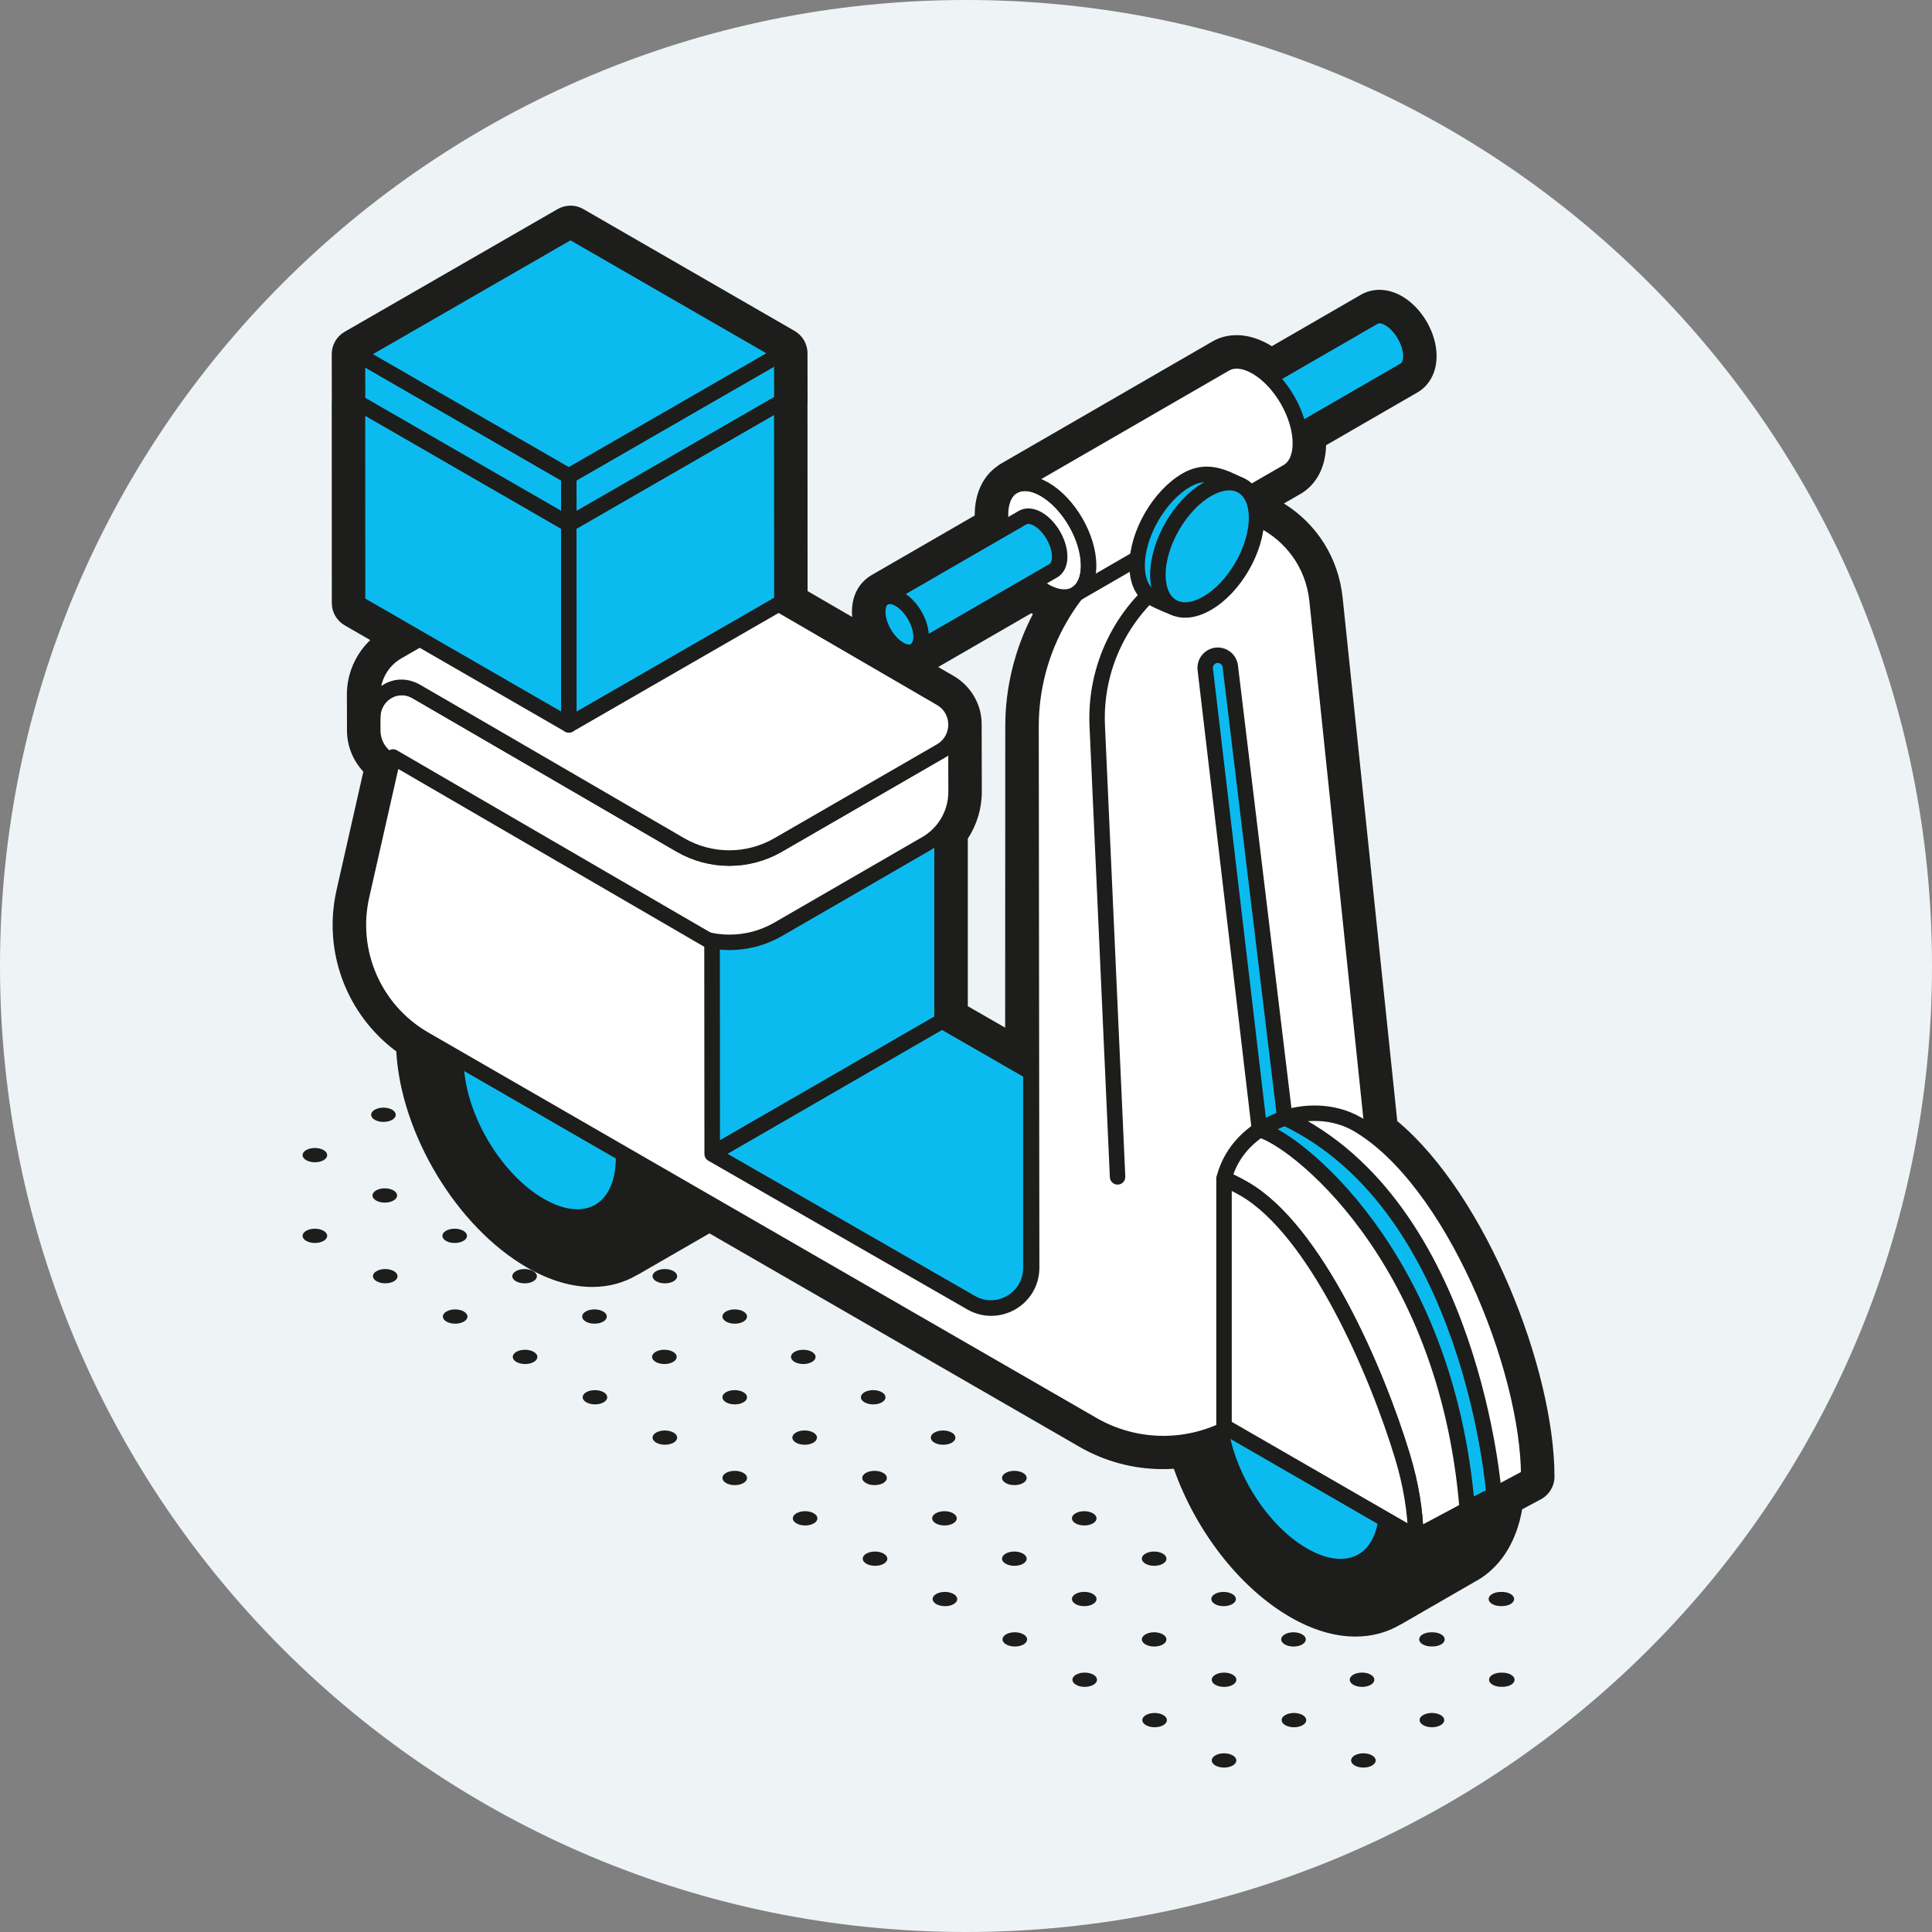
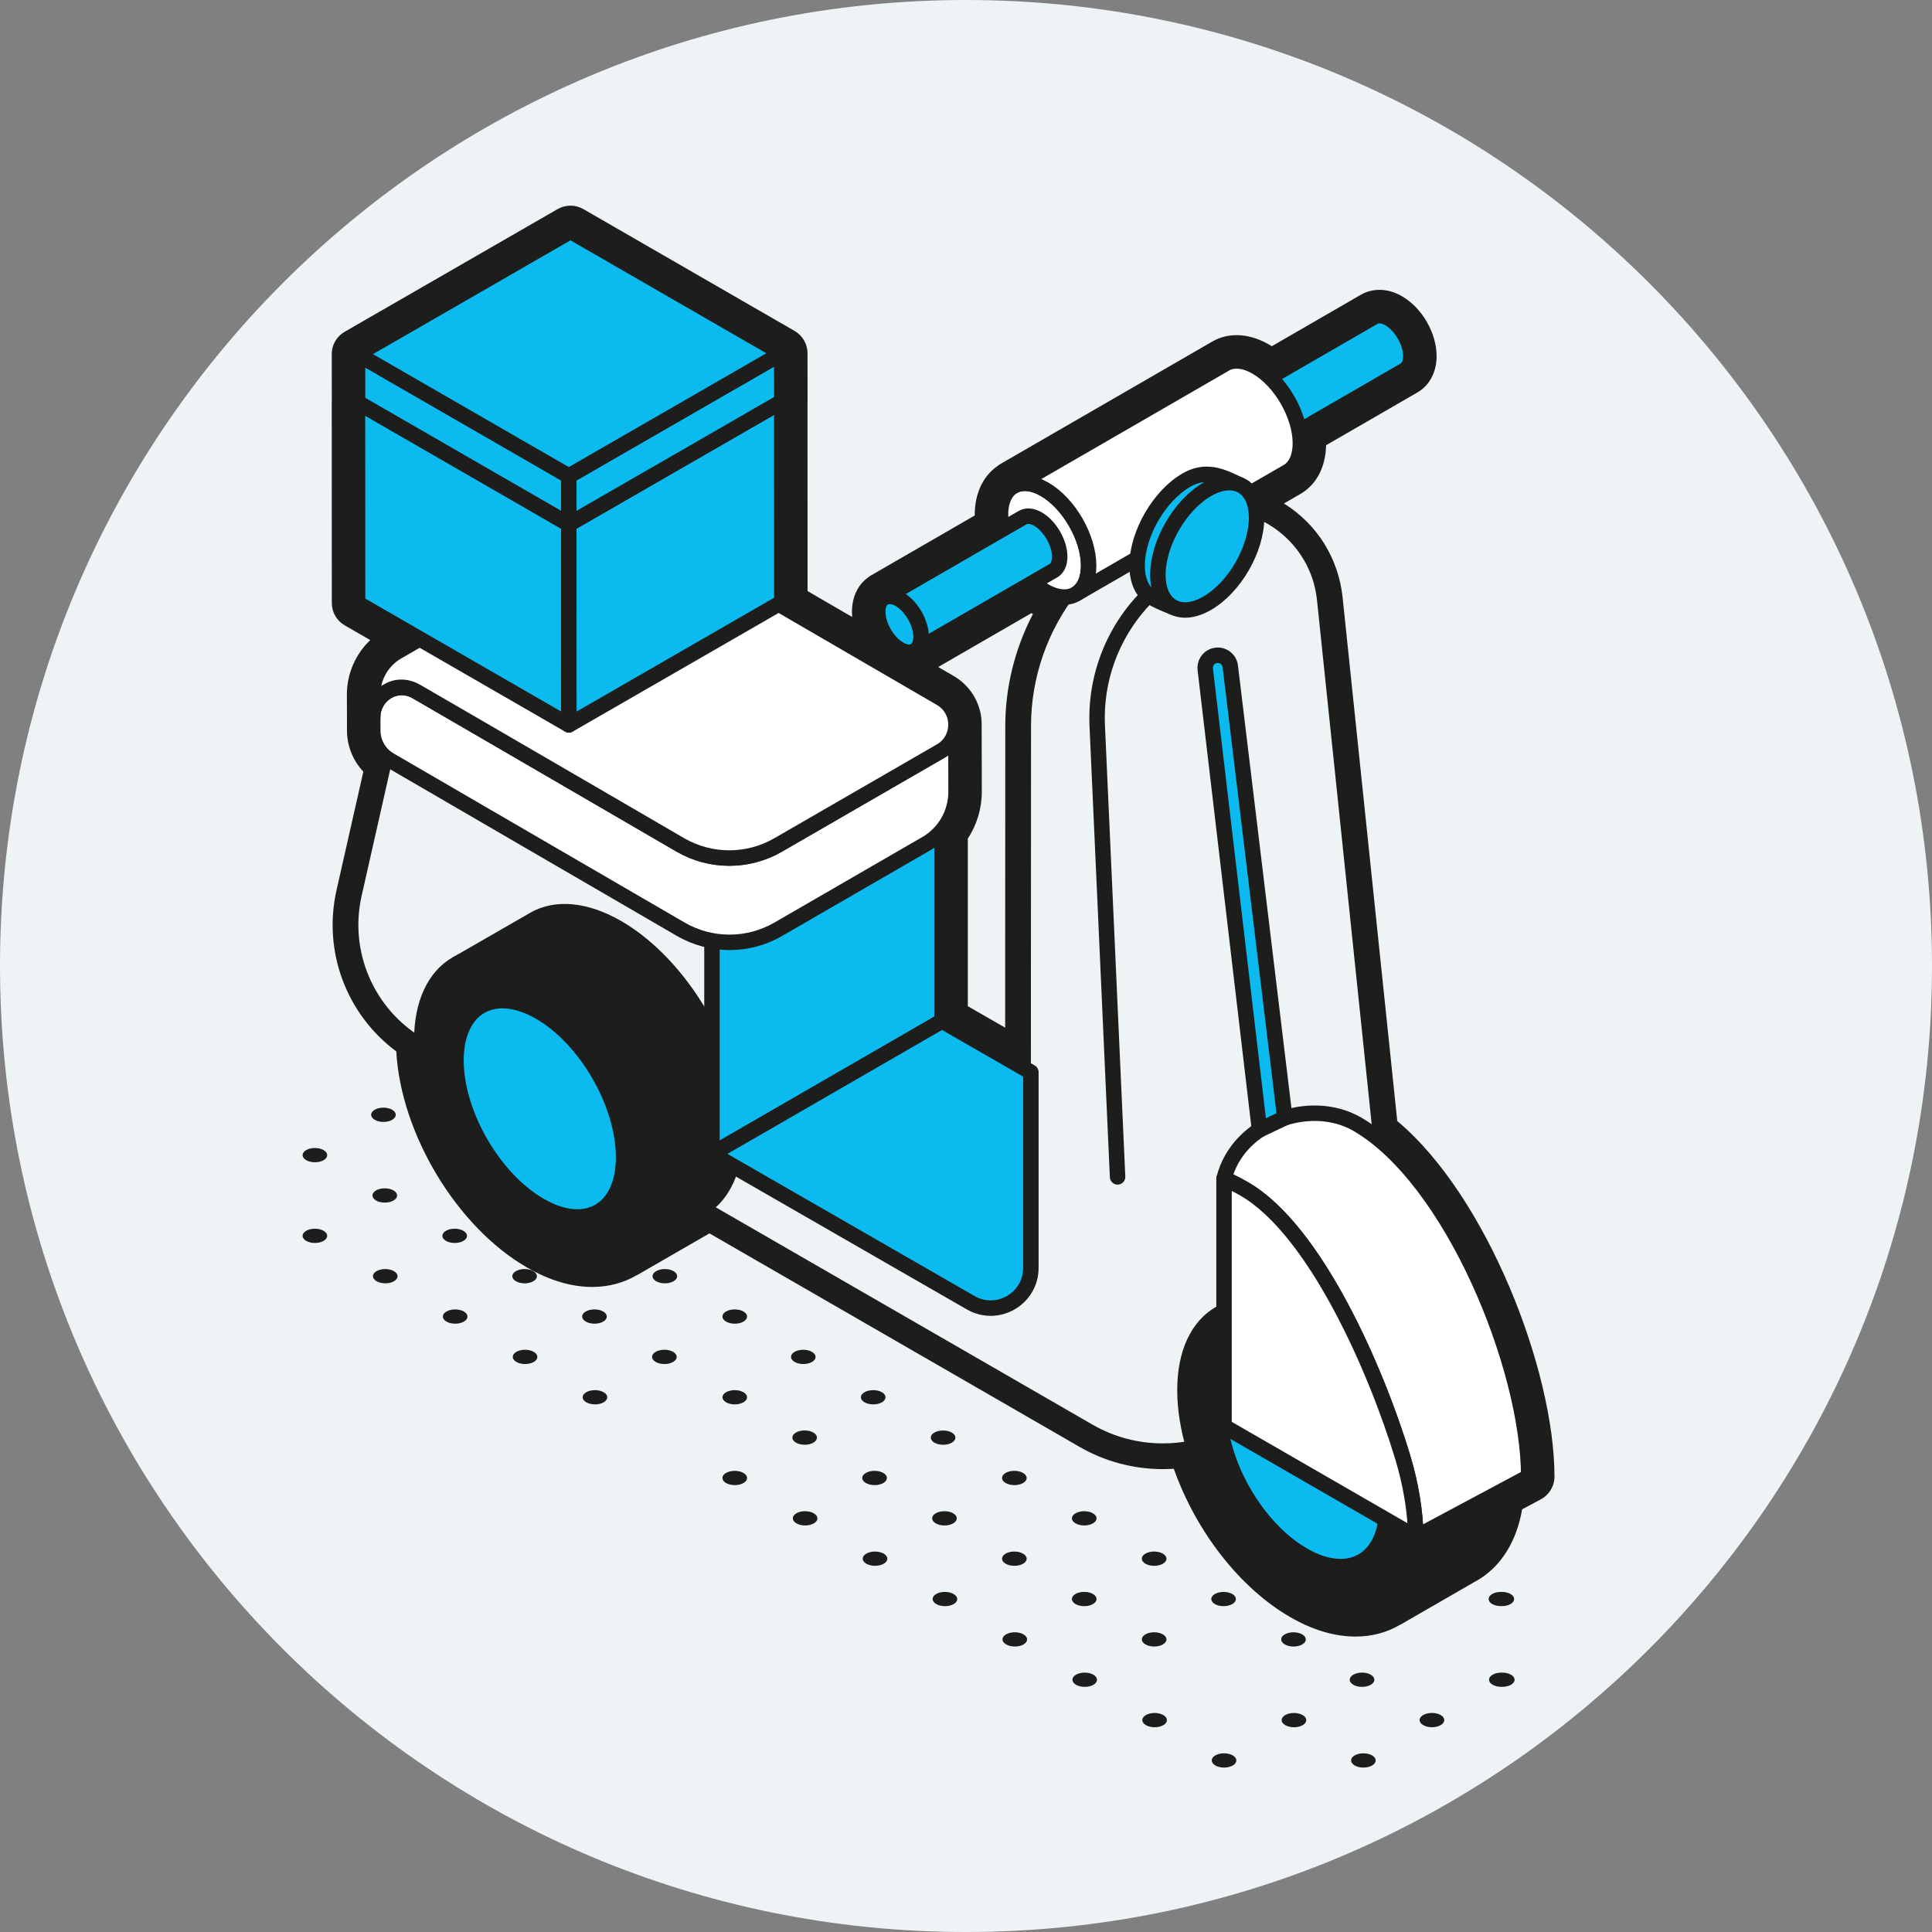
<svg xmlns="http://www.w3.org/2000/svg" width="125" height="125" viewBox="0 0 125 125" fill="none">
  <rect x="0" y="0" width="125" height="125" fill="#808080" stroke="none" />
  <g clip-path="url(#clip0_1223_56409)">
    <path d="M62.5 125C97.018 125 125 97.018 125 62.5C125 27.982 97.018 0 62.5 0C27.982 0 0 27.982 0 62.5C0 97.018 27.982 125 62.5 125Z" fill="#EEF4F6" />
    <path d="M52.656 98.562C52.346 98.742 51.842 98.742 51.529 98.562C51.217 98.382 51.217 98.09 51.525 97.91C51.837 97.729 52.341 97.729 52.651 97.91C52.964 98.091 52.966 98.382 52.655 98.563L52.656 98.562Z" fill="#1D1D1B" />
    <path d="M57.178 101.173C56.869 101.353 56.364 101.353 56.052 101.173C55.74 100.993 55.739 100.701 56.048 100.521C56.359 100.34 56.864 100.34 57.175 100.52C57.489 100.701 57.49 100.993 57.179 101.174L57.178 101.173Z" fill="#1D1D1B" />
    <path d="M61.702 103.785C61.393 103.964 60.888 103.964 60.575 103.784C60.263 103.604 60.261 103.312 60.569 103.132C60.88 102.951 61.385 102.951 61.698 103.132C62.01 103.313 62.012 103.605 61.701 103.786L61.702 103.785Z" fill="#1D1D1B" />
    <path d="M66.222 106.395C65.913 106.574 65.409 106.574 65.098 106.395C64.784 106.214 64.783 105.922 65.092 105.743C65.403 105.562 65.908 105.562 66.22 105.743C66.531 105.922 66.533 106.214 66.222 106.395Z" fill="#1D1D1B" />
    <path d="M52.626 93.339C52.315 93.52 51.81 93.52 51.499 93.34C51.187 93.159 51.185 92.868 51.496 92.686C51.807 92.505 52.312 92.505 52.624 92.686C52.935 92.866 52.937 93.157 52.626 93.338V93.339Z" fill="#1D1D1B" />
    <path d="M56.019 95.298C56.33 95.118 56.835 95.118 57.146 95.297C57.458 95.478 57.46 95.77 57.149 95.951C56.838 96.132 56.333 96.132 56.021 95.951C55.709 95.772 55.708 95.479 56.019 95.298Z" fill="#1D1D1B" />
    <path d="M65.064 95.298C65.375 95.118 65.88 95.118 66.191 95.297C66.503 95.478 66.505 95.77 66.194 95.951C65.883 96.132 65.378 96.132 65.066 95.951C64.754 95.772 64.753 95.479 65.064 95.298Z" fill="#1D1D1B" />
    <path d="M61.672 98.562C61.361 98.743 60.856 98.743 60.544 98.562C60.233 98.383 60.231 98.091 60.542 97.91C60.853 97.729 61.358 97.729 61.669 97.91C61.981 98.091 61.983 98.382 61.672 98.562Z" fill="#1D1D1B" />
    <path d="M70.715 98.562C70.404 98.743 69.899 98.743 69.587 98.562C69.276 98.383 69.274 98.091 69.585 97.91C69.896 97.729 70.401 97.729 70.712 97.91C71.024 98.091 71.026 98.382 70.715 98.562Z" fill="#1D1D1B" />
    <path d="M65.063 100.52C65.374 100.339 65.879 100.339 66.191 100.52C66.504 100.701 66.505 100.993 66.194 101.173C65.883 101.354 65.379 101.354 65.066 101.173C64.754 100.993 64.752 100.701 65.063 100.52Z" fill="#1D1D1B" />
    <path d="M74.108 100.52C74.419 100.339 74.923 100.339 75.236 100.52C75.548 100.701 75.55 100.993 75.239 101.173C74.928 101.354 74.423 101.354 74.111 101.173C73.798 100.993 73.797 100.701 74.108 100.52Z" fill="#1D1D1B" />
    <path d="M70.715 103.783C70.404 103.964 69.899 103.964 69.588 103.784C69.275 103.603 69.273 103.311 69.585 103.13C69.896 102.949 70.401 102.949 70.713 103.13C71.024 103.31 71.026 103.603 70.715 103.783Z" fill="#1D1D1B" />
    <path d="M69.62 109.006C69.308 108.825 69.306 108.533 69.614 108.353C69.925 108.173 70.43 108.173 70.743 108.353C71.054 108.533 71.055 108.825 70.744 109.006C70.435 109.185 69.931 109.185 69.62 109.006Z" fill="#1D1D1B" />
    <path d="M74.138 110.965C74.448 110.784 74.953 110.784 75.264 110.964C75.577 111.145 75.578 111.437 75.268 111.617C74.958 111.797 74.453 111.797 74.141 111.617C73.83 111.437 73.828 111.145 74.138 110.965Z" fill="#1D1D1B" />
    <path d="M74.109 105.743C74.419 105.562 74.924 105.562 75.237 105.743C75.549 105.922 75.549 106.214 75.239 106.395C74.928 106.576 74.423 106.576 74.112 106.395C73.799 106.214 73.798 105.923 74.109 105.743Z" fill="#1D1D1B" />
-     <path d="M78.631 108.353C78.943 108.173 79.447 108.173 79.758 108.353C80.07 108.533 80.072 108.826 79.761 109.007C79.45 109.188 78.945 109.188 78.633 109.007C78.321 108.828 78.32 108.534 78.631 108.353Z" fill="#1D1D1B" />
    <path d="M83.153 110.965C83.465 110.784 83.969 110.784 84.28 110.964C84.593 111.145 84.594 111.437 84.284 111.617C83.973 111.798 83.468 111.798 83.155 111.617C82.844 111.438 82.843 111.146 83.153 110.965Z" fill="#1D1D1B" />
    <path d="M78.602 103.131C78.911 102.952 79.415 102.952 79.728 103.132C80.039 103.311 80.041 103.603 79.732 103.783C79.42 103.964 78.916 103.964 78.605 103.784C78.293 103.603 78.291 103.311 78.602 103.13V103.131Z" fill="#1D1D1B" />
    <path d="M83.124 105.743C83.433 105.563 83.939 105.563 84.249 105.743C84.563 105.923 84.564 106.215 84.255 106.395C83.944 106.576 83.439 106.576 83.127 106.395C82.815 106.216 82.814 105.923 83.124 105.743Z" fill="#1D1D1B" />
    <path d="M87.647 113.573C87.957 113.394 88.461 113.394 88.772 113.573C89.085 113.754 89.087 114.046 88.777 114.226C88.466 114.407 87.962 114.407 87.649 114.226C87.338 114.046 87.337 113.754 87.647 113.573Z" fill="#1D1D1B" />
    <path d="M78.632 113.573C78.941 113.394 79.445 113.394 79.757 113.573C80.069 113.754 80.071 114.046 79.762 114.226C79.451 114.407 78.946 114.407 78.633 114.226C78.323 114.046 78.321 113.754 78.632 113.573Z" fill="#1D1D1B" />
    <path d="M96.546 103.129C96.707 103.036 96.921 102.993 97.133 102.997C97.348 102.992 97.566 103.034 97.731 103.129C98.042 103.308 98.043 103.601 97.732 103.782C97.57 103.877 97.353 103.918 97.14 103.914C96.927 103.918 96.711 103.877 96.547 103.782C96.237 103.602 96.235 103.31 96.546 103.129Z" fill="#1D1D1B" />
    <path d="M96.573 108.351C96.736 108.257 96.952 108.215 97.166 108.22C97.38 108.215 97.596 108.258 97.76 108.353C98.072 108.532 98.073 108.824 97.762 109.005C97.601 109.098 97.387 109.141 97.174 109.137C96.959 109.142 96.741 109.101 96.577 109.005C96.263 108.824 96.262 108.533 96.573 108.352V108.351Z" fill="#1D1D1B" />
-     <path d="M92.052 105.741C92.213 105.647 92.427 105.605 92.64 105.609C92.855 105.604 93.073 105.645 93.237 105.741C93.549 105.92 93.55 106.213 93.239 106.393C93.078 106.488 92.864 106.529 92.652 106.525C92.437 106.53 92.218 106.488 92.053 106.393C91.743 106.214 91.742 105.922 92.052 105.741Z" fill="#1D1D1B" />
    <path d="M92.08 110.963C92.391 110.782 92.896 110.782 93.208 110.963C93.521 111.143 93.522 111.435 93.212 111.616C92.901 111.797 92.396 111.797 92.083 111.616C91.77 111.435 91.768 111.143 92.08 110.963Z" fill="#1D1D1B" />
    <path d="M87.559 108.352C87.87 108.171 88.375 108.171 88.686 108.351C88.998 108.532 89 108.823 88.689 109.005C88.377 109.186 87.873 109.186 87.561 109.005C87.25 108.825 87.248 108.533 87.559 108.352Z" fill="#1D1D1B" />
    <path d="M60.453 92.688C60.764 92.507 61.269 92.507 61.58 92.688C61.893 92.868 61.894 93.161 61.584 93.342C61.274 93.521 60.769 93.521 60.457 93.341C60.146 93.162 60.144 92.868 60.453 92.688Z" fill="#1D1D1B" />
    <path d="M55.931 90.077C56.242 89.896 56.747 89.896 57.058 90.076C57.37 90.257 57.372 90.548 57.061 90.729C56.752 90.909 56.248 90.909 55.934 90.729C55.623 90.549 55.622 90.257 55.931 90.077Z" fill="#1D1D1B" />
    <path d="M46.972 90.077C47.283 89.896 47.788 89.896 48.099 90.076C48.412 90.257 48.413 90.548 48.102 90.729C47.793 90.909 47.289 90.909 46.976 90.729C46.665 90.549 46.663 90.257 46.972 90.077Z" fill="#1D1D1B" />
    <path d="M46.972 95.299C47.283 95.118 47.788 95.118 48.099 95.298C48.412 95.479 48.413 95.771 48.102 95.952C47.793 96.132 47.289 96.132 46.976 95.952C46.665 95.772 46.663 95.479 46.972 95.299Z" fill="#1D1D1B" />
    <path d="M46.972 84.854C47.283 84.673 47.788 84.673 48.099 84.853C48.412 85.034 48.413 85.326 48.102 85.507C47.793 85.687 47.289 85.687 46.976 85.507C46.665 85.327 46.663 85.034 46.972 84.854Z" fill="#1D1D1B" />
    <path d="M52.537 88.118C52.228 88.297 51.724 88.297 51.412 88.118C51.1 87.938 51.098 87.646 51.407 87.466C51.718 87.285 52.223 87.285 52.536 87.466C52.847 87.646 52.848 87.938 52.537 88.118Z" fill="#1D1D1B" />
    <path d="M25.491 82.896C25.181 83.075 24.677 83.075 24.364 82.895C24.052 82.716 24.052 82.423 24.36 82.243C24.672 82.062 25.176 82.062 25.486 82.243C25.799 82.424 25.801 82.716 25.49 82.897L25.491 82.896Z" fill="#1D1D1B" />
    <path d="M30.014 85.507C29.704 85.687 29.199 85.687 28.887 85.507C28.575 85.327 28.574 85.035 28.884 84.855C29.194 84.674 29.699 84.674 30.01 84.854C30.323 85.035 30.325 85.327 30.014 85.508L30.014 85.507Z" fill="#1D1D1B" />
    <path d="M34.537 88.118C34.228 88.297 33.723 88.297 33.41 88.118C33.098 87.938 33.096 87.645 33.404 87.465C33.715 87.284 34.22 87.284 34.533 87.465C34.845 87.646 34.847 87.938 34.536 88.119L34.537 88.118Z" fill="#1D1D1B" />
    <path d="M39.057 90.729C38.748 90.908 38.243 90.908 37.933 90.729C37.619 90.548 37.618 90.256 37.927 90.077C38.238 89.896 38.743 89.896 39.055 90.077C39.366 90.256 39.368 90.548 39.057 90.729Z" fill="#1D1D1B" />
    <path d="M25.461 77.673C25.15 77.854 24.645 77.854 24.334 77.674C24.022 77.493 24.02 77.202 24.331 77.02C24.642 76.839 25.147 76.839 25.459 77.02C25.77 77.2 25.772 77.493 25.461 77.673Z" fill="#1D1D1B" />
    <path d="M28.854 79.633C29.165 79.452 29.67 79.452 29.981 79.632C30.293 79.813 30.295 80.104 29.984 80.285C29.673 80.466 29.168 80.466 28.856 80.285C28.544 80.106 28.543 79.813 28.854 79.633Z" fill="#1D1D1B" />
    <path d="M34.507 82.896C34.196 83.077 33.691 83.077 33.379 82.896C33.068 82.717 33.066 82.424 33.377 82.243C33.688 82.062 34.193 82.062 34.504 82.243C34.816 82.424 34.818 82.715 34.507 82.896Z" fill="#1D1D1B" />
    <path d="M43.581 82.896C43.27 83.077 42.765 83.077 42.453 82.896C42.142 82.717 42.14 82.424 42.451 82.243C42.762 82.062 43.267 82.062 43.578 82.243C43.89 82.424 43.892 82.715 43.581 82.896Z" fill="#1D1D1B" />
    <path d="M37.898 84.853C38.209 84.672 38.713 84.672 39.026 84.853C39.338 85.034 39.34 85.326 39.029 85.507C38.718 85.687 38.213 85.687 37.901 85.507C37.588 85.326 37.587 85.034 37.898 84.853Z" fill="#1D1D1B" />
    <path d="M43.551 88.117C43.24 88.298 42.735 88.298 42.424 88.118C42.111 87.937 42.109 87.645 42.421 87.464C42.731 87.283 43.236 87.283 43.549 87.464C43.86 87.644 43.861 87.937 43.551 88.117Z" fill="#1D1D1B" />
-     <path d="M42.456 93.34C42.144 93.159 42.142 92.868 42.45 92.688C42.761 92.507 43.266 92.507 43.578 92.688C43.89 92.868 43.891 93.159 43.58 93.34C43.271 93.519 42.767 93.519 42.456 93.34Z" fill="#1D1D1B" />
    <path d="M19.808 74.411C20.118 74.23 20.623 74.23 20.934 74.41C21.247 74.591 21.248 74.882 20.938 75.063C20.628 75.243 20.124 75.243 19.811 75.063C19.5 74.883 19.498 74.591 19.808 74.411Z" fill="#1D1D1B" />
    <path d="M19.808 79.633C20.118 79.452 20.623 79.452 20.934 79.632C21.247 79.813 21.248 80.104 20.938 80.285C20.628 80.465 20.124 80.465 19.811 80.285C19.5 80.105 19.498 79.813 19.808 79.633Z" fill="#1D1D1B" />
    <path d="M25.373 72.453C25.064 72.632 24.56 72.632 24.248 72.453C23.936 72.272 23.934 71.98 24.243 71.8C24.554 71.619 25.059 71.619 25.372 71.8C25.683 71.98 25.684 72.272 25.373 72.453Z" fill="#1D1D1B" />
    <path d="M88.893 20.51C89.147 20.367 89.494 20.391 89.878 20.612C90.653 21.06 91.282 22.149 91.282 23.044C91.282 23.473 91.137 23.78 90.901 23.933L81.939 29.113C82.176 28.959 82.32 28.652 82.32 28.223C82.32 27.328 81.691 26.238 80.916 25.791C80.531 25.57 80.184 25.547 79.931 25.689L88.893 20.51Z" fill="#0BBBEF" stroke="#1D1D1B" stroke-linecap="round" stroke-linejoin="round" />
    <path d="M91.949 98.772C91.949 103.642 88.527 105.618 84.309 103.183C80.086 100.748 76.666 94.823 76.666 89.948C76.666 85.074 80.086 83.099 84.309 85.535C88.526 87.973 91.949 93.902 91.949 98.772Z" fill="#1D1D1B" stroke="#1D1D1B" stroke-linecap="round" stroke-linejoin="round" />
    <path d="M89.727 97.49C89.727 100.949 87.301 102.35 84.31 100.616C81.312 98.892 78.883 94.686 78.883 91.232C78.883 87.777 81.312 86.373 84.31 88.102C87.301 89.83 89.727 94.036 89.727 97.49Z" fill="#0BBBEF" stroke="#1D1D1B" stroke-linecap="round" stroke-linejoin="round" />
    <path d="M83.965 82.092C85.344 81.317 87.235 81.443 89.325 82.646C93.542 85.084 96.964 91.013 96.964 95.883C96.964 98.216 96.177 99.887 94.891 100.722L89.876 103.615V103.612C91.162 102.775 91.949 101.105 91.949 98.772C91.949 93.902 88.527 87.973 84.309 85.534C82.22 84.332 80.328 84.206 78.95 84.98L83.965 82.092Z" fill="#1D1D1B" stroke="#1D1D1B" stroke-linecap="round" stroke-linejoin="round" />
    <path d="M42.57 76.152C42.57 81.021 39.148 82.998 34.93 80.562C30.707 78.127 27.287 72.202 27.287 67.328C27.287 62.453 30.707 60.478 34.93 62.914C39.147 65.353 42.57 71.281 42.57 76.152Z" fill="#1D1D1B" stroke="#1D1D1B" stroke-linecap="round" stroke-linejoin="round" />
    <path d="M40.347 74.869C40.347 78.328 37.921 79.729 34.93 77.995C31.933 76.271 29.503 72.065 29.503 68.611C29.503 65.157 31.933 63.752 34.93 65.482C37.921 67.209 40.347 71.415 40.347 74.869Z" fill="#0BBBEF" stroke="#1D1D1B" stroke-linecap="round" stroke-linejoin="round" />
    <path d="M34.586 59.471C35.964 58.696 37.856 58.822 39.946 60.025C44.163 62.463 47.585 68.392 47.585 73.263C47.585 75.595 46.797 77.266 45.512 78.102L40.497 80.994V80.991C41.782 80.154 42.57 78.484 42.57 76.152C42.57 71.281 39.148 65.353 34.93 62.913C32.841 61.712 30.948 61.585 29.571 62.359L34.586 59.471Z" fill="#1D1D1B" stroke="#1D1D1B" stroke-linecap="round" stroke-linejoin="round" />
    <path d="M46.064 60.97V74.657L60.95 66.063V52.376L46.064 60.97Z" fill="#0BBBEF" stroke="#1D1D1B" stroke-linecap="round" stroke-linejoin="round" />
    <path d="M46.064 74.657L62.802 84.285C64.535 85.282 66.697 84.031 66.697 82.032V69.368L60.95 66.062L46.064 74.657Z" fill="#0BBBEF" stroke="#1D1D1B" stroke-linecap="round" stroke-linejoin="round" />
    <path d="M61.846 46.917L61.003 48.508L50.328 54.678C48.377 55.805 45.972 55.802 44.025 54.669L26.949 44.746C25.69 44.014 24.112 44.925 24.116 46.382L24.118 47.272C24.121 48.059 24.541 48.787 25.222 49.182L44.041 60.119C45.988 61.251 48.393 61.254 50.344 60.128L59.918 54.593C61.121 53.898 61.86 52.614 61.857 51.225L61.847 46.918L61.846 46.917Z" fill="white" stroke="#1D1D1B" stroke-linecap="round" stroke-linejoin="round" />
    <path d="M24.111 44.947C24.111 44.947 24.115 45.955 24.115 46.382C24.115 45.143 25.468 43.898 26.948 44.746C28.398 45.576 44.005 54.657 44.005 54.657C45.965 55.797 48.385 55.8 50.348 54.667L60.864 48.595C62.178 47.837 62.181 45.941 60.869 45.178L44.303 35.551C42.104 34.273 39.39 34.269 37.188 35.541L25.711 42.167C24.718 42.741 24.108 43.801 24.111 44.947Z" fill="white" stroke="#1D1D1B" stroke-linecap="round" stroke-linejoin="round" />
-     <path d="M89.629 81.161L85.213 38.842C84.719 34.104 79.49 31.464 75.384 33.879L73.704 34.867C69.369 37.37 66.702 41.997 66.708 47.001L66.748 82.015C66.75 84.027 64.575 85.287 62.831 84.285L46.076 74.663L46.065 60.969L25.432 48.978L23.4 57.959C22.578 61.597 24.212 65.347 27.436 67.221L70.693 92.174C73.527 93.809 77.018 93.808 79.851 92.172L85.749 88.767C88.431 87.218 89.95 84.238 89.629 81.159V81.161Z" fill="white" stroke="#1D1D1B" stroke-linecap="round" stroke-linejoin="round" />
    <path d="M72.307 76.144L70.991 46.954C70.823 43.211 72.544 39.633 75.576 37.429" stroke="#1D1D1B" stroke-linecap="round" stroke-linejoin="round" />
    <path d="M98.908 95.537C98.908 88.457 93.932 76.273 87.803 72.728C84.765 70.981 80.106 72.613 79.195 76.262C79.651 76.458 80.041 76.656 80.512 76.928C85.11 79.588 89.058 88.666 90.745 94.243C91.276 95.999 91.573 97.759 91.605 99.441L98.908 95.537Z" fill="white" stroke="#1D1D1B" stroke-linecap="round" stroke-linejoin="round" />
    <path d="M90.745 94.243C89.058 88.666 85.11 79.588 80.512 76.928C80.066 76.672 79.626 76.452 79.194 76.262V92.281L88.374 97.577L91.605 99.441C91.573 97.758 91.276 95.999 90.745 94.243Z" fill="white" stroke="#1D1D1B" stroke-linecap="round" stroke-linejoin="round" />
    <path d="M70.434 36.596C70.434 38.413 69.158 39.149 67.584 38.241C66.009 37.333 64.733 35.123 64.733 33.304C64.733 31.486 66.009 30.749 67.584 31.657C69.158 32.568 70.434 34.779 70.434 36.596Z" fill="white" stroke="#1D1D1B" stroke-linecap="round" stroke-linejoin="round" />
    <path d="M79.285 23.535C79.799 23.246 80.505 23.293 81.284 23.742C82.857 24.651 84.134 26.863 84.134 28.679C84.134 29.549 83.84 30.172 83.361 30.484L69.661 38.403C70.141 38.089 70.434 37.466 70.434 36.596C70.434 34.779 69.157 32.568 67.584 31.657C66.805 31.209 66.099 31.162 65.585 31.451L79.285 23.534V23.535Z" fill="white" stroke="#1D1D1B" stroke-linecap="round" stroke-linejoin="round" />
    <path d="M59.599 41.198C59.599 42.093 58.97 42.457 58.195 42.009C57.419 41.562 56.79 40.472 56.79 39.577C56.79 38.681 57.418 38.318 58.195 38.766C58.97 39.214 59.599 40.303 59.599 41.198Z" fill="#0BBBEF" stroke="#1D1D1B" stroke-linecap="round" stroke-linejoin="round" />
    <path d="M66.172 33.484C66.426 33.342 66.773 33.365 67.157 33.586C67.933 34.034 68.562 35.123 68.562 36.018C68.562 36.447 68.417 36.754 68.181 36.907L59.218 42.087C59.455 41.933 59.599 41.626 59.599 41.197C59.599 40.303 58.97 39.212 58.195 38.765C57.811 38.544 57.463 38.521 57.21 38.663L66.172 33.484Z" fill="#0BBBEF" stroke="#1D1D1B" stroke-linecap="round" stroke-linejoin="round" />
    <path d="M73.572 36.588C73.572 37.607 73.928 38.322 74.506 38.655C75.083 38.988 76.008 39.333 76.008 39.333L80.538 31.556C80.538 31.556 79.878 31.192 79.363 30.982C78.641 30.688 77.777 30.476 76.76 31.062C74.999 32.079 73.572 34.555 73.572 36.588Z" fill="#0BBBEF" stroke="#1D1D1B" stroke-linecap="round" stroke-linejoin="round" />
    <path d="M74.916 37.188C74.916 39.225 76.345 40.049 78.105 39.028C79.869 38.013 81.299 35.538 81.299 33.504C81.299 31.471 79.869 30.644 78.105 31.663C76.344 32.679 74.916 35.155 74.916 37.188Z" fill="#0BBBEF" stroke="#1D1D1B" stroke-linecap="round" stroke-linejoin="round" />
    <path d="M83.128 72.323L79.599 43.111C79.528 42.526 78.88 42.207 78.374 42.508C78.097 42.672 77.943 42.985 77.98 43.304L81.489 73.101L83.127 72.323L83.128 72.323Z" fill="#0BBBEF" stroke="#1D1D1B" stroke-linecap="round" stroke-linejoin="round" />
-     <path d="M81.49 73.101C83.55 73.537 93.599 81.076 94.93 97.64C95.931 97.041 96.668 96.736 96.668 96.736C96.668 96.736 95.288 78.04 83.129 72.323C82.098 72.729 81.49 73.101 81.49 73.101Z" fill="#0BBBEF" stroke="#1D1D1B" stroke-linecap="round" stroke-linejoin="round" />
    <path d="M23.13 26.036L23.136 39.017L36.806 46.901L36.8 33.92L23.13 26.036Z" fill="#0BBBEF" stroke="#1D1E1B" stroke-linecap="round" stroke-linejoin="round" />
    <path d="M36.8 33.92L36.806 46.901L50.586 38.961L50.581 25.98L36.8 33.92Z" fill="#0BBBEF" stroke="#1D1E1B" stroke-linecap="round" stroke-linejoin="round" />
    <path d="M23.13 22.913L23.136 26.029L36.806 33.913L36.8 30.796L23.13 22.913Z" fill="#0BBBEF" stroke="#1D1E1B" stroke-linecap="round" stroke-linejoin="round" />
    <path d="M36.8 30.796L36.806 33.913L50.586 25.974L50.581 22.857L36.8 30.796Z" fill="#0BBBEF" stroke="#1D1E1B" stroke-linecap="round" stroke-linejoin="round" />
    <path d="M23.13 22.913L36.8 30.796L50.581 22.857L36.911 14.973L23.13 22.913Z" fill="#0BBBEF" stroke="#1D1E1B" stroke-linecap="round" stroke-linejoin="round" />
    <path d="M36.911 14.973L50.581 22.857L50.586 25.974L50.581 25.981L50.586 38.961L50.377 39.082L60.868 45.178C61.538 45.568 61.861 46.252 61.846 46.929L61.856 51.224C61.858 52.149 61.525 53.024 60.95 53.713V66.062L66.698 69.368L66.707 47C66.703 43.828 67.777 40.809 69.665 38.386C69.43 38.542 69.152 38.624 68.841 38.624C68.463 38.624 68.037 38.502 67.585 38.241C67.325 38.091 67.078 37.896 66.839 37.683L59.218 42.088C59.243 42.071 59.263 42.045 59.287 42.025C59.157 42.137 58.995 42.197 58.81 42.197C58.625 42.197 58.416 42.138 58.194 42.009C57.418 41.562 56.789 40.472 56.789 39.578C56.789 39.092 56.977 38.77 57.27 38.642C57.251 38.65 57.228 38.653 57.208 38.664L64.848 34.249C64.78 33.929 64.732 33.611 64.732 33.305C64.732 32.321 65.113 31.668 65.707 31.407C65.667 31.424 65.621 31.431 65.583 31.452L79.283 23.535C79.496 23.416 79.741 23.353 80.011 23.353C80.393 23.353 80.826 23.478 81.283 23.742C81.585 23.917 81.871 24.151 82.144 24.41L88.892 20.51C88.996 20.451 89.118 20.421 89.25 20.421C89.438 20.421 89.652 20.483 89.877 20.612C90.652 21.06 91.281 22.15 91.281 23.044C91.281 23.473 91.136 23.78 90.9 23.933L84.053 27.891C84.102 28.158 84.133 28.423 84.133 28.679C84.133 29.549 83.838 30.172 83.359 30.485L80.862 31.928C81.132 32.313 81.298 32.836 81.298 33.505C81.298 33.512 81.296 33.519 81.296 33.526C83.348 34.417 84.948 36.329 85.211 38.843L88.818 73.407C94.473 77.624 98.908 88.854 98.908 95.538L96.933 96.594C96.787 98.555 96.04 99.976 94.889 100.723L89.874 103.617V103.613C89.916 103.586 89.953 103.551 89.993 103.522C89.35 103.98 88.573 104.221 87.702 104.221C86.68 104.221 85.528 103.888 84.308 103.183C80.993 101.272 78.181 97.21 77.121 93.193C76.498 93.323 75.866 93.387 75.233 93.387C73.663 93.387 72.096 92.987 70.689 92.176L45.844 77.843C45.735 77.934 45.627 78.025 45.508 78.102L40.493 80.994V80.991C40.535 80.963 40.572 80.928 40.612 80.899C39.968 81.358 39.192 81.599 38.321 81.599C37.299 81.599 36.148 81.267 34.928 80.562C30.704 78.127 27.284 72.202 27.284 67.328C27.284 67.26 27.292 67.199 27.293 67.133C24.164 65.233 22.587 61.543 23.397 57.96L25.363 49.267L25.218 49.182C24.538 48.786 24.117 48.058 24.115 47.272L24.113 46.382C24.113 45.956 24.108 44.947 24.108 44.947C24.105 43.801 24.716 42.74 25.707 42.167L27.151 41.334L23.133 39.017L23.128 26.036L23.146 26.047L23.133 26.029L23.128 22.912L36.908 14.973M36.911 13.306C36.623 13.306 36.337 13.38 36.078 13.528L22.297 21.468C21.78 21.765 21.462 22.317 21.463 22.914L21.468 25.907C21.465 25.949 21.463 25.992 21.463 26.036L21.468 39.017C21.468 39.612 21.787 40.163 22.302 40.459L23.955 41.413C23 42.323 22.439 43.601 22.443 44.951C22.443 44.953 22.448 45.957 22.448 46.381L22.45 47.276C22.453 48.27 22.842 49.217 23.508 49.926L21.773 57.592C20.876 61.558 22.419 65.635 25.639 68.026C25.935 73.353 29.543 79.38 34.097 82.006C35.543 82.842 36.966 83.266 38.322 83.266C39.364 83.266 40.349 83.004 41.196 82.506C41.241 82.485 41.284 82.463 41.328 82.438L45.902 79.799L69.858 93.619C71.484 94.557 73.343 95.052 75.234 95.052C75.472 95.052 75.708 95.045 75.946 95.029C77.374 99.082 80.224 102.751 83.477 104.626C84.923 105.462 86.346 105.886 87.703 105.886C88.746 105.886 89.73 105.625 90.577 105.127C90.622 105.106 90.665 105.083 90.708 105.058L95.723 102.165C95.749 102.15 95.774 102.135 95.798 102.118C97.206 101.203 98.14 99.638 98.481 97.654L99.693 97.006C100.236 96.716 100.574 96.151 100.574 95.536C100.574 88.627 96.176 77.353 90.403 72.533L86.868 38.667C86.601 36.107 85.208 33.905 83.069 32.575L84.193 31.925C84.219 31.91 84.244 31.895 84.268 31.879C85.226 31.257 85.766 30.168 85.798 28.806L91.734 25.375C91.76 25.36 91.785 25.345 91.81 25.328C92.533 24.858 92.948 24.024 92.948 23.043C92.948 21.547 92.007 19.918 90.712 19.168C90.23 18.891 89.74 18.752 89.25 18.752C88.833 18.752 88.428 18.857 88.074 19.055L82.287 22.4C82.23 22.364 82.173 22.33 82.117 22.297C81.409 21.89 80.702 21.684 80.01 21.684C79.453 21.684 78.933 21.817 78.466 22.08L64.749 30.007C64.665 30.055 64.587 30.11 64.515 30.17C63.599 30.808 63.065 31.939 63.065 33.303C63.065 33.319 63.065 33.336 63.065 33.352L56.373 37.219C56.304 37.259 56.239 37.303 56.178 37.351C55.508 37.824 55.121 38.624 55.121 39.575C55.121 39.689 55.127 39.804 55.138 39.92L52.25 38.242L52.245 26.102C52.248 26.058 52.25 26.013 52.25 25.969L52.245 22.852C52.245 22.257 51.926 21.707 51.411 21.411L37.741 13.527C37.483 13.378 37.196 13.303 36.908 13.303L36.911 13.306ZM60.703 43.155L66.729 39.672C66.737 39.676 66.744 39.68 66.752 39.685C66.778 39.7 66.803 39.715 66.829 39.729C65.662 41.965 65.038 44.471 65.041 47.003L65.033 66.489L62.617 65.1V54.26C63.207 53.358 63.525 52.299 63.523 51.222L63.513 46.926C63.542 45.64 62.849 44.403 61.706 43.737L60.703 43.155Z" fill="#1D1E1B" />
  </g>
  <defs>
    <clipPath id="clip0_1223_56409">
      <rect width="125" height="125" fill="white" />
    </clipPath>
  </defs>
</svg>